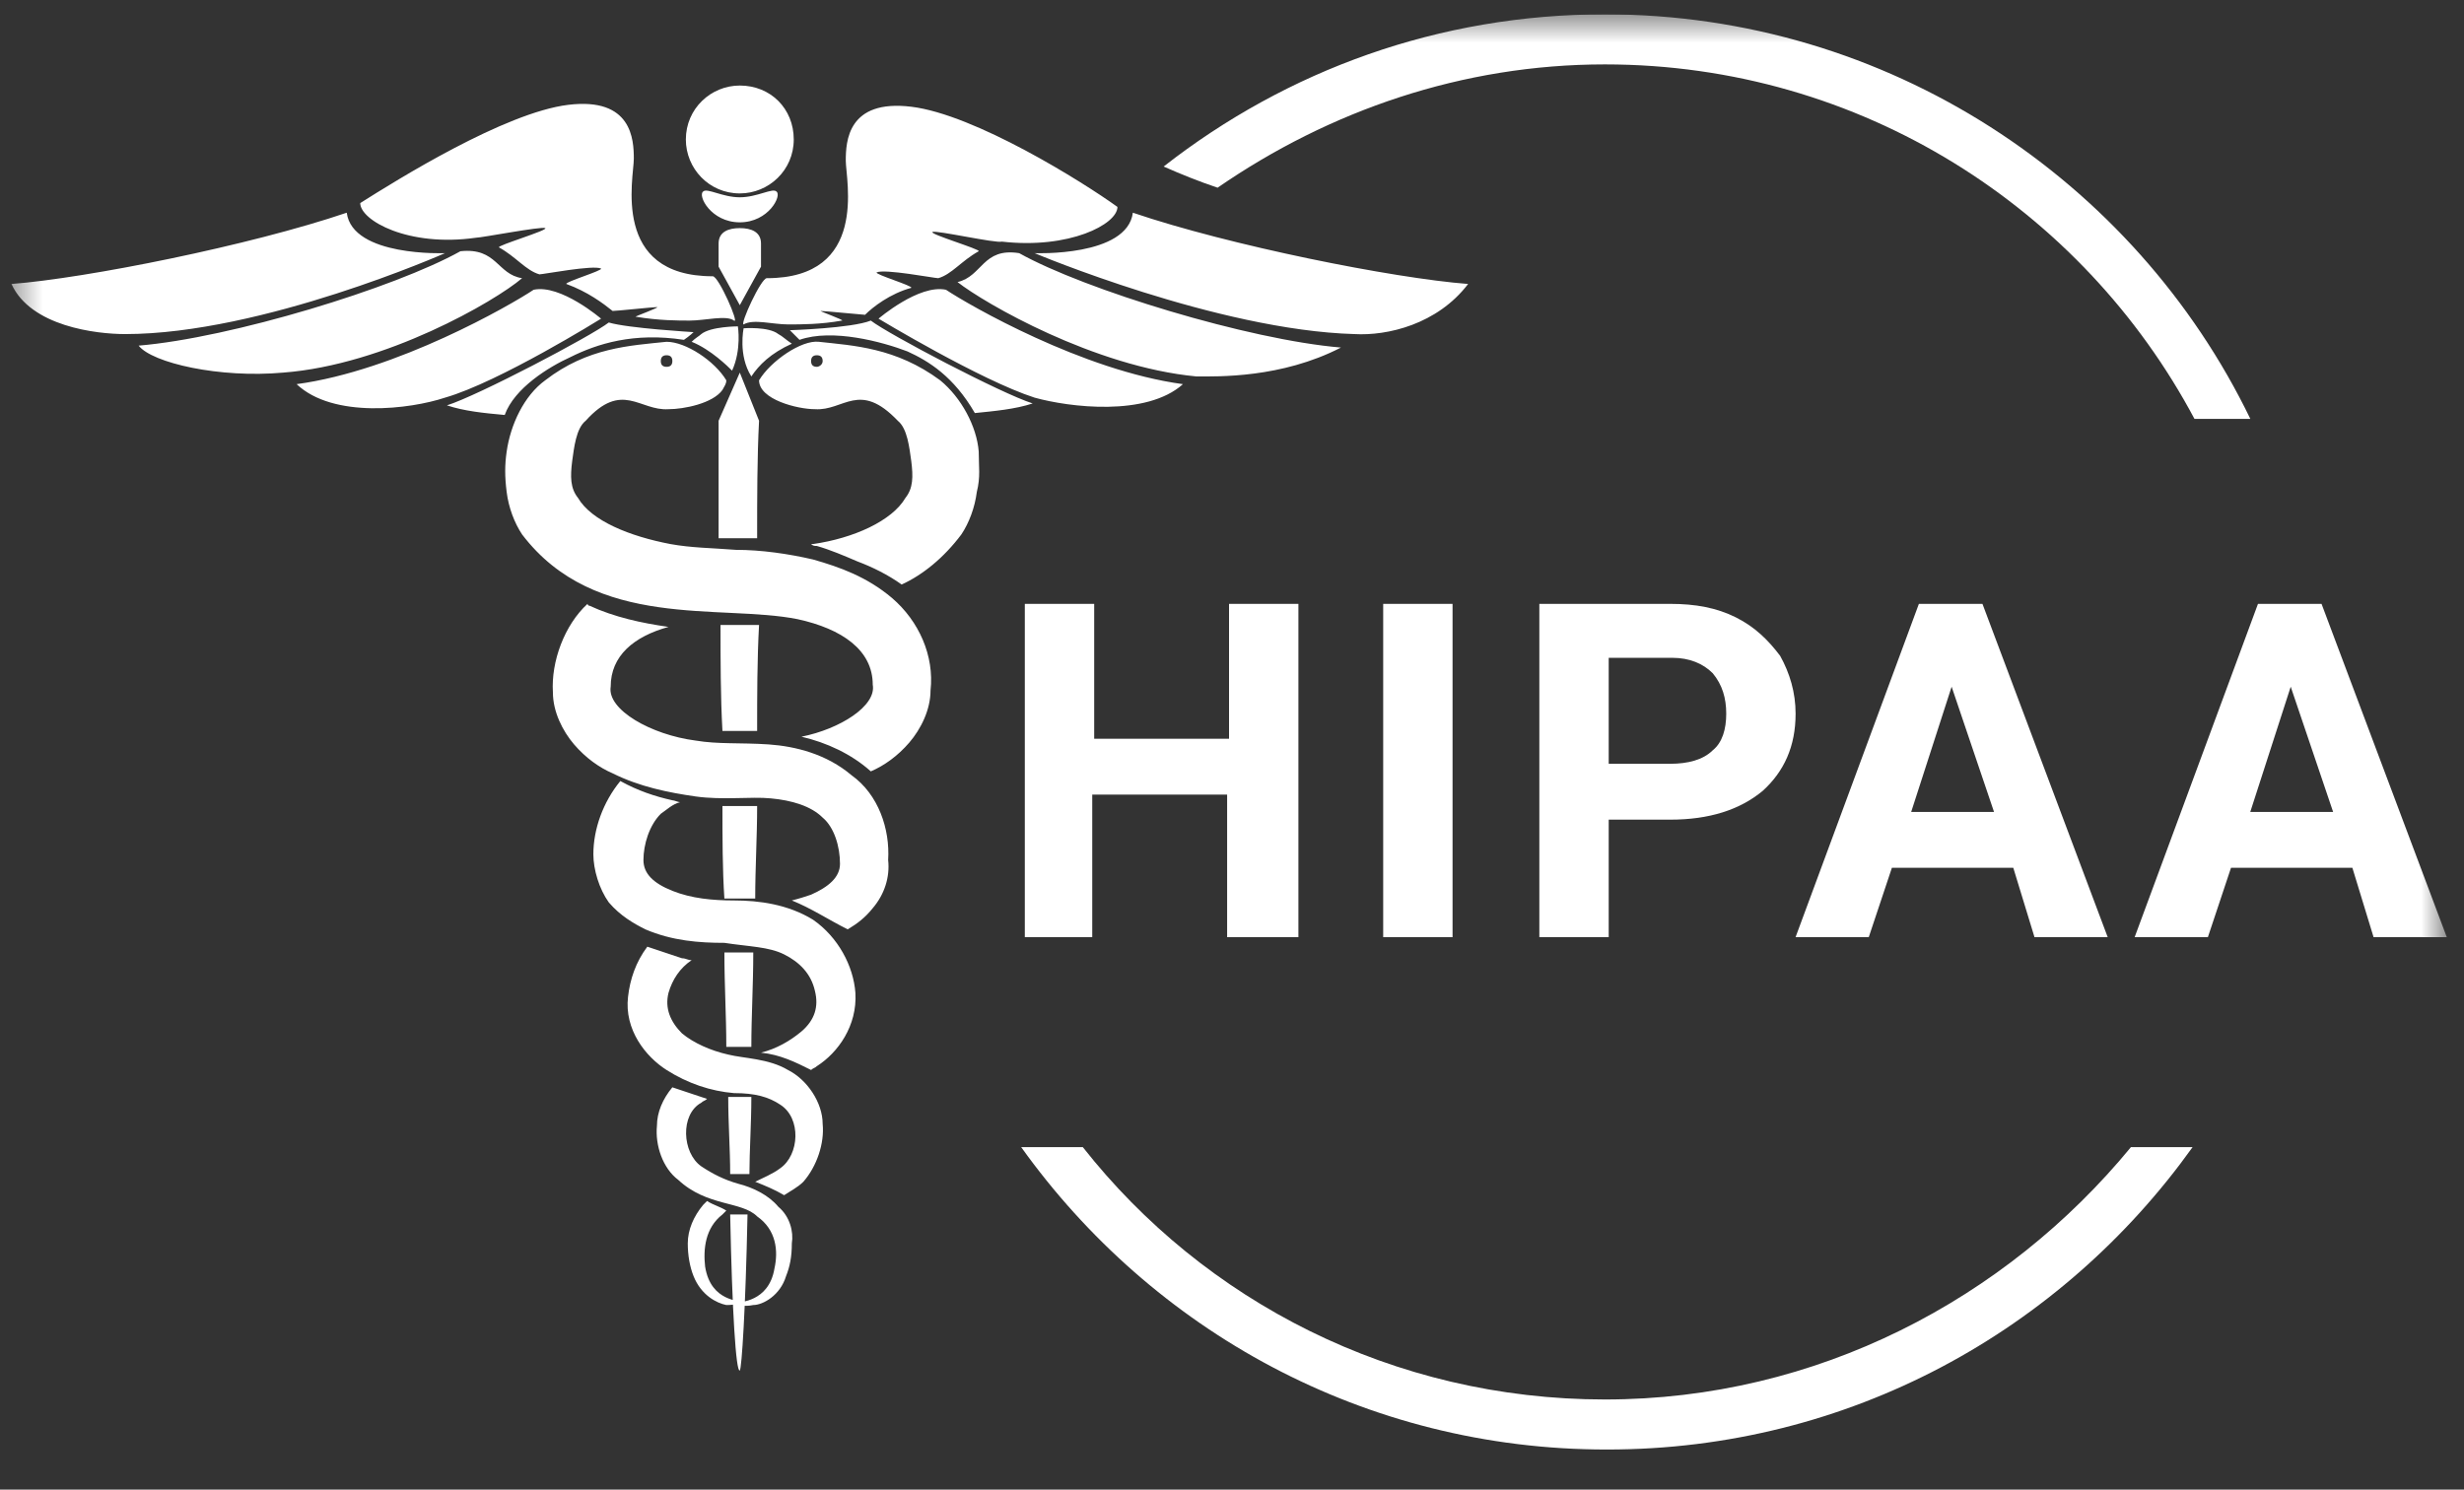
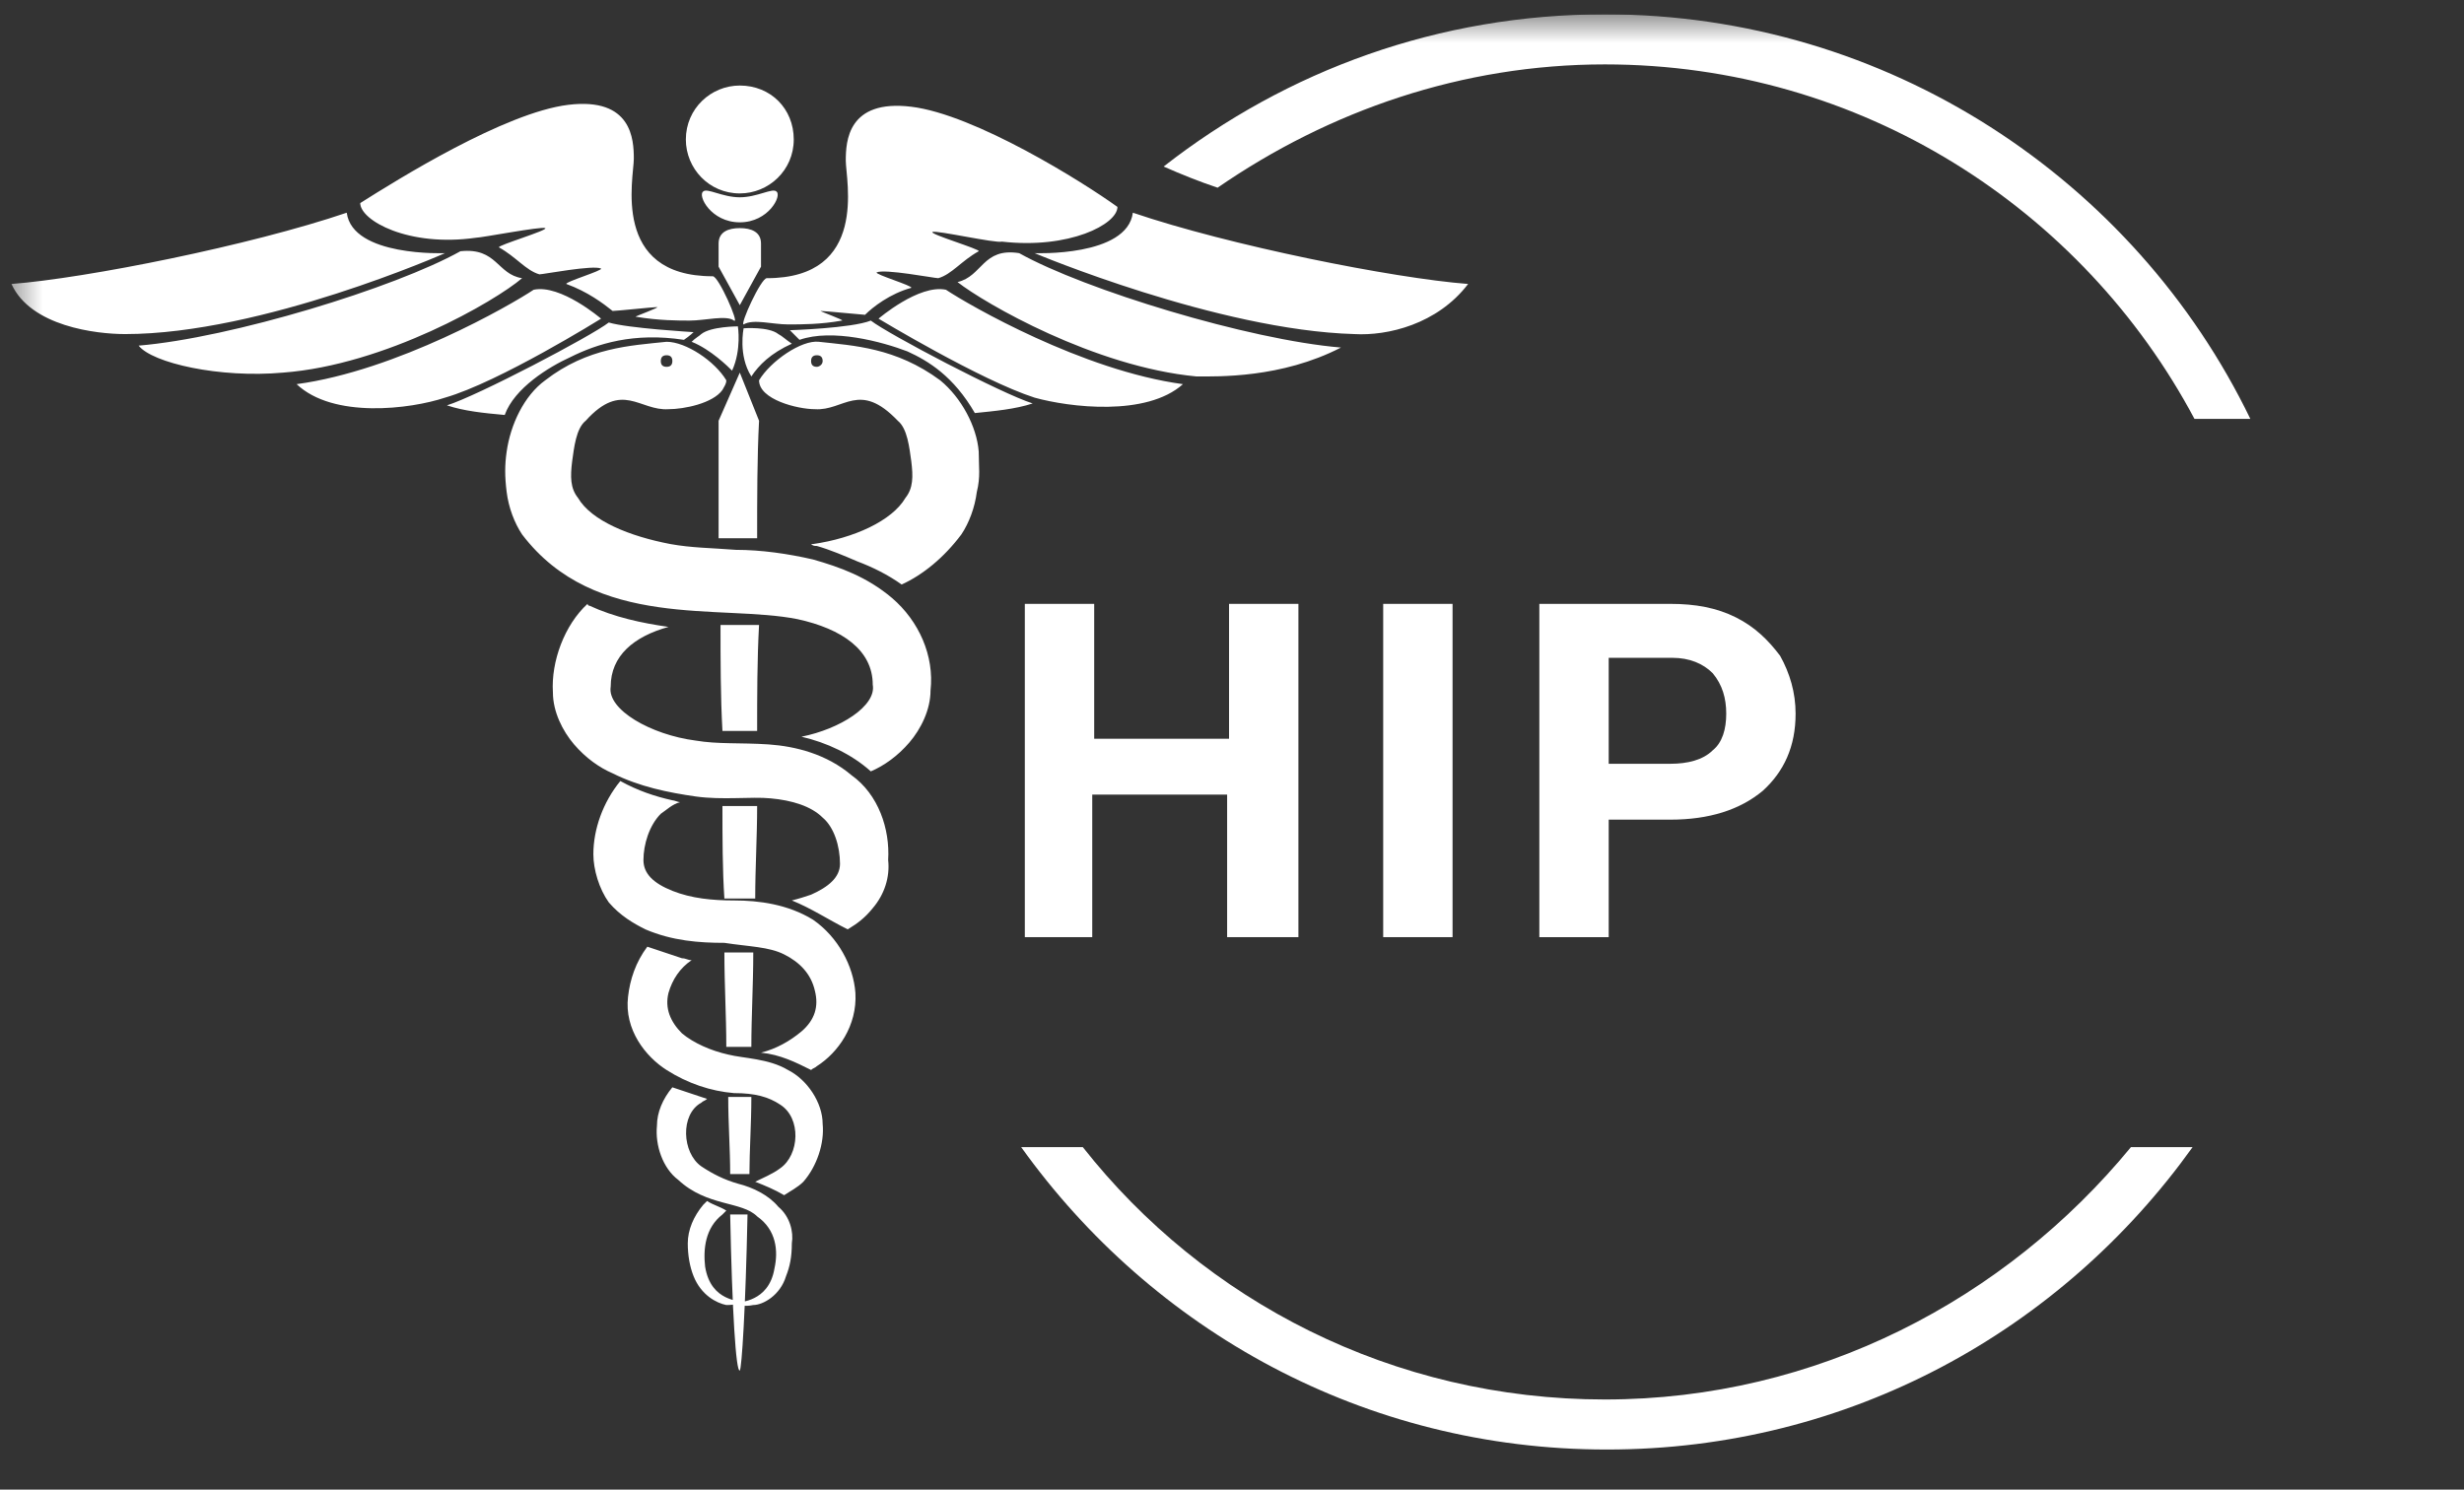
<svg xmlns="http://www.w3.org/2000/svg" fill="none" viewBox="0 0 86 52" height="52" width="86">
  <rect x="0" y="0" width="86" height="52" fill="#333333" stroke="none" />
  <g clip-path="url(#clip0_2032_2876)">
    <mask height="52" width="86" y="0" x="0" maskUnits="userSpaceOnUse" style="mask-type:luminance" id="mask0_2032_2876">
      <path fill="white" d="M85.4 0.5H0.4V51.5H85.4V0.5Z" />
    </mask>
    <g mask="url(#mask0_2032_2876)">
      <path fill="white" d="M56.014 2.248C64.959 2.248 72.692 7.292 76.593 14.623H78.543C74.508 6.283 65.9 0.5 56.014 0.5C50.231 0.5 44.918 2.45 40.614 5.813C41.219 6.082 41.892 6.351 42.497 6.552C46.398 3.862 51.038 2.248 56.014 2.248Z" />
      <path fill="white" d="M56.017 48.853C48.62 48.853 42.029 45.423 37.792 40.043H35.641C40.214 46.432 47.611 50.601 56.084 50.601C64.558 50.601 71.956 46.432 76.528 40.043H74.376C70.005 45.356 63.415 48.853 56.017 48.853Z" />
      <path fill="white" d="M15.532 8.837C15.532 8.837 9.143 11.662 4.368 11.662C3.359 11.662 1.073 11.393 0.4 9.913C3.023 9.711 8.739 8.568 12.102 7.425C12.304 8.972 15.532 8.837 15.532 8.837ZM16.07 8.77C13.783 10.048 8.067 11.796 4.839 12.065C5.31 12.67 7.663 13.208 9.883 13.007C13.447 12.738 17.28 10.518 18.222 9.711C17.347 9.577 17.347 8.635 16.07 8.77ZM18.625 10.115C17.818 10.653 13.85 12.939 10.353 13.41C11.631 14.621 14.321 14.284 15.532 13.881C17.415 13.343 20.979 11.124 20.979 11.124C20.979 11.124 19.567 9.913 18.625 10.115ZM21.248 11.258C20.642 11.729 16.675 13.814 15.599 14.15C16.204 14.351 16.877 14.419 17.616 14.486C17.953 13.545 19.163 12.805 19.903 12.469C20.844 11.998 22.122 11.594 23.871 11.863C24.072 11.729 24.207 11.594 24.207 11.594C24.207 11.594 21.92 11.46 21.248 11.258ZM24.476 11.662C24.409 11.729 24.274 11.796 24.14 11.931C24.812 12.2 25.417 12.805 25.552 12.939C25.888 12.2 25.754 11.393 25.754 11.393C25.754 11.393 24.812 11.393 24.476 11.662ZM24.879 9.644C21.315 9.644 22.122 6.214 22.122 5.542C22.122 4.869 22.055 3.39 19.836 3.659C17.616 3.928 13.85 6.282 12.573 7.089C12.573 7.694 14.254 8.635 16.608 8.299C16.809 8.299 18.894 7.896 19.029 7.963C19.163 8.03 17.347 8.568 17.415 8.635C18.02 8.972 18.356 9.442 18.827 9.577C18.961 9.577 20.71 9.241 20.979 9.375C21.046 9.442 19.701 9.846 19.768 9.913C20.508 10.182 21.046 10.586 21.382 10.855C21.517 10.855 22.795 10.72 22.929 10.72C23.064 10.72 22.122 11.056 22.189 11.056C22.996 11.191 23.669 11.191 24.072 11.191C24.61 11.191 25.35 10.989 25.619 11.191C25.821 11.325 25.081 9.644 24.879 9.644ZM51.241 9.913C48.618 9.711 42.902 8.568 39.54 7.425C39.338 8.972 36.11 8.837 36.11 8.837C36.11 8.837 42.499 11.527 47.273 11.662C48.417 11.729 50.165 11.325 51.241 9.913ZM46.803 12.132C43.575 11.863 37.859 10.115 35.572 8.837C34.294 8.635 34.294 9.644 33.42 9.846C34.361 10.586 38.195 12.805 41.759 13.141C42.499 13.141 44.718 13.208 46.803 12.132ZM30.663 11.124C30.663 11.124 34.227 13.276 36.11 13.881C37.321 14.217 40.011 14.553 41.288 13.41C37.791 12.939 33.824 10.653 33.017 10.115C32.075 9.913 30.663 11.124 30.663 11.124ZM27.569 11.527C27.569 11.527 27.704 11.662 27.905 11.863C29.049 11.46 30.797 11.931 31.672 12.267C32.411 12.603 33.286 13.141 34.025 14.419C34.698 14.351 35.438 14.284 36.043 14.083C34.967 13.746 30.999 11.662 30.394 11.191C29.721 11.46 27.569 11.527 27.569 11.527ZM25.955 11.46C25.955 11.46 25.754 12.401 26.224 13.141C26.493 12.738 26.897 12.334 27.637 11.998C27.435 11.863 27.3 11.729 27.166 11.662C26.83 11.393 25.955 11.46 25.955 11.46ZM31.806 3.726C29.587 3.457 29.52 4.937 29.52 5.609C29.52 6.282 30.327 9.711 26.762 9.711C26.561 9.711 25.821 11.325 25.955 11.325C26.291 11.124 26.964 11.325 27.502 11.325C27.973 11.325 28.645 11.325 29.385 11.191C29.52 11.191 28.578 10.855 28.645 10.855C28.78 10.855 30.125 10.989 30.192 10.989C30.461 10.72 31.066 10.249 31.806 10.048C31.873 9.98 30.528 9.577 30.596 9.51C30.864 9.375 32.613 9.711 32.748 9.711C33.218 9.577 33.554 9.106 34.16 8.77C34.227 8.703 32.411 8.165 32.546 8.097C32.68 8.03 34.765 8.501 34.967 8.434C37.321 8.703 39.002 7.828 39.002 7.223C37.791 6.349 34.025 3.995 31.806 3.726ZM27.368 33.316C27.905 33.585 28.309 33.989 28.444 34.594C28.578 35.132 28.444 35.602 27.973 36.006C27.569 36.342 27.099 36.611 26.561 36.746C27.233 36.813 27.771 37.082 28.309 37.351C28.376 37.284 28.444 37.284 28.511 37.217C29.251 36.746 29.923 35.804 29.856 34.661C29.788 33.719 29.251 32.711 28.376 32.105C27.502 31.568 26.493 31.433 25.619 31.433C24.879 31.433 24.14 31.366 23.467 31.097C22.795 30.828 22.458 30.492 22.458 30.021C22.458 29.483 22.66 28.81 23.064 28.407C23.265 28.272 23.467 28.07 23.736 28.003C23.669 28.003 23.534 27.936 23.467 27.936C22.862 27.802 22.257 27.6 21.651 27.264C21.046 28.003 20.71 28.945 20.71 29.819C20.71 30.357 20.912 31.029 21.248 31.5C21.651 31.971 22.122 32.24 22.526 32.442C23.467 32.845 24.409 32.913 25.283 32.913C26.157 33.047 26.83 33.047 27.368 33.316ZM27.166 42.126C26.83 41.722 26.291 41.453 25.754 41.319C25.283 41.184 24.879 40.983 24.476 40.714C23.803 40.243 23.736 38.898 24.476 38.494C24.543 38.427 24.61 38.427 24.678 38.36C24.274 38.225 23.871 38.091 23.467 37.956C23.131 38.36 22.929 38.831 22.929 39.301C22.862 39.974 23.131 40.781 23.669 41.184C24.678 42.126 25.888 41.924 26.426 42.462C27.099 42.933 27.166 43.672 27.031 44.278C26.83 45.488 25.754 45.421 25.821 45.488C25.821 45.556 25.955 45.623 26.291 45.556C26.628 45.556 27.233 45.219 27.435 44.547C27.569 44.211 27.637 43.874 27.637 43.404C27.704 43 27.569 42.462 27.166 42.126ZM24.61 44.211C24.543 43.605 24.61 42.865 25.215 42.395C25.283 42.328 25.283 42.328 25.35 42.26C25.148 42.126 24.879 42.059 24.678 41.924C24.61 41.991 24.61 41.991 24.543 42.059C24.207 42.462 24.005 42.933 24.005 43.404C24.005 43.807 24.072 44.211 24.207 44.547C24.476 45.219 25.014 45.488 25.35 45.556C25.686 45.556 25.821 45.488 25.821 45.488C25.888 45.354 24.812 45.488 24.61 44.211ZM28.713 39.234C28.713 38.494 28.174 37.687 27.502 37.351C26.83 36.948 25.955 36.948 25.417 36.813C24.812 36.678 24.207 36.41 23.803 36.073C23.4 35.67 23.198 35.199 23.332 34.661C23.467 34.19 23.736 33.787 24.14 33.518C24.005 33.518 23.938 33.451 23.803 33.451C23.4 33.316 22.996 33.182 22.593 33.047C22.189 33.585 21.988 34.19 21.92 34.795C21.786 35.939 22.526 36.88 23.265 37.351C24.005 37.822 24.812 38.091 25.619 38.158C26.359 38.158 26.83 38.292 27.233 38.562C27.973 39.032 27.905 40.31 27.233 40.781C26.964 40.983 26.628 41.117 26.359 41.252C26.695 41.386 27.031 41.521 27.368 41.722C27.569 41.588 27.838 41.453 28.04 41.252C28.511 40.714 28.78 39.907 28.713 39.234ZM29.721 27.062C28.847 26.322 27.771 26.053 26.83 25.986C25.821 25.919 25.081 25.986 24.274 25.851C22.727 25.65 21.181 24.775 21.315 23.968C21.315 22.892 22.122 22.22 23.332 21.884C22.391 21.749 21.45 21.547 20.575 21.144C20.508 21.144 20.508 21.077 20.508 21.077C19.701 21.816 19.23 23.094 19.298 24.17C19.298 24.843 19.634 25.515 20.037 25.986C20.441 26.456 20.912 26.793 21.382 26.995C22.324 27.465 23.332 27.667 24.274 27.802C25.215 27.936 26.224 27.802 26.897 27.869C27.637 27.936 28.309 28.138 28.713 28.541C29.116 28.878 29.318 29.55 29.318 30.155C29.318 30.626 28.914 30.962 28.309 31.231C28.107 31.299 27.905 31.366 27.637 31.433C28.309 31.702 28.914 32.105 29.587 32.442C29.923 32.24 30.192 32.038 30.461 31.702C30.864 31.231 31.066 30.626 30.999 30.021C31.066 28.945 30.663 27.734 29.721 27.062ZM25.821 13.007L25.081 14.688C25.081 16.033 25.081 17.378 25.081 18.79H26.426C26.426 17.378 26.426 15.966 26.493 14.688L25.821 13.007ZM25.821 10.653L26.561 9.308C26.561 9.039 26.561 8.77 26.561 8.501C26.561 8.097 26.224 7.963 25.821 7.963C25.417 7.963 25.081 8.097 25.081 8.501C25.081 8.77 25.081 9.039 25.081 9.308L25.821 10.653ZM25.148 21.816C25.148 23.027 25.148 24.305 25.215 25.515H26.426C26.426 24.305 26.426 23.027 26.493 21.816H25.148ZM25.215 28.138C25.215 29.214 25.215 30.357 25.283 31.366H26.359C26.359 30.29 26.426 29.214 26.426 28.138H25.215ZM26.224 36.544C26.224 35.468 26.291 34.392 26.291 33.249H25.283C25.283 34.392 25.35 35.468 25.35 36.544H26.224ZM26.157 40.983C26.157 40.175 26.224 39.234 26.224 38.292H25.417C25.417 39.234 25.485 40.108 25.485 40.983H26.157ZM25.485 42.395C25.552 45.757 25.686 47.909 25.821 47.842C25.888 47.775 26.023 45.69 26.09 42.395H25.485ZM25.821 2.986C24.812 2.986 23.938 3.793 23.938 4.869C23.938 5.878 24.745 6.752 25.821 6.752C26.83 6.752 27.704 5.945 27.704 4.869C27.704 3.793 26.897 2.986 25.821 2.986ZM25.821 6.887C25.215 6.887 24.678 6.551 24.543 6.685C24.341 6.82 24.812 7.761 25.821 7.761C26.83 7.761 27.3 6.82 27.099 6.685C26.964 6.551 26.426 6.887 25.821 6.887ZM32.478 24.103C32.478 24.775 32.142 25.448 31.739 25.919C31.335 26.389 30.864 26.726 30.394 26.927C29.721 26.322 28.847 25.919 27.973 25.717C29.318 25.448 30.596 24.641 30.461 23.901C30.461 22.691 29.385 21.951 27.838 21.614C25.148 21.077 20.777 22.018 18.222 18.656C17.953 18.252 17.751 17.714 17.684 17.176C17.616 16.638 17.616 16.235 17.684 15.764C17.818 14.822 18.289 13.814 19.029 13.276C20.508 12.132 21.988 12.065 23.265 11.931C23.938 11.931 24.947 12.603 25.35 13.276C25.35 13.41 25.283 13.477 25.215 13.612C24.879 14.083 23.871 14.284 23.332 14.284C22.324 14.351 21.719 13.276 20.441 14.688C20.105 14.957 20.037 15.629 19.97 16.1C19.903 16.638 19.903 17.041 20.172 17.378C20.642 18.185 21.988 18.723 23.4 18.992C24.14 19.126 24.812 19.126 25.686 19.194C26.561 19.194 27.502 19.328 28.376 19.53C29.318 19.799 30.259 20.135 31.134 20.875C32.075 21.682 32.613 22.892 32.478 24.103ZM23.064 12.603C23.064 12.738 23.131 12.805 23.265 12.805C23.4 12.805 23.467 12.738 23.467 12.603C23.467 12.469 23.4 12.401 23.265 12.401C23.131 12.401 23.064 12.469 23.064 12.603ZM34.093 17.176C34.025 17.714 33.824 18.252 33.554 18.656C32.949 19.463 32.21 20.068 31.47 20.404C30.999 20.068 30.461 19.799 29.923 19.597C29.452 19.395 28.982 19.194 28.511 19.059C28.444 19.059 28.376 19.059 28.309 18.992H28.376C29.788 18.79 31.134 18.185 31.604 17.378C31.873 17.041 31.873 16.638 31.806 16.1C31.739 15.629 31.672 14.957 31.335 14.688C29.99 13.276 29.452 14.351 28.444 14.284C27.838 14.284 26.493 13.948 26.493 13.276C26.897 12.603 27.973 11.863 28.578 11.931C29.788 12.065 31.268 12.132 32.815 13.276C33.554 13.881 34.093 14.89 34.16 15.764C34.16 16.302 34.227 16.638 34.093 17.176ZM28.713 12.603C28.713 12.469 28.645 12.401 28.511 12.401C28.376 12.401 28.309 12.469 28.309 12.603C28.309 12.738 28.376 12.805 28.511 12.805C28.578 12.805 28.713 12.738 28.713 12.603Z" />
      <path fill="white" d="M45.251 32.714H42.83V27.738H38.122V32.714H35.769V21.08H38.19V25.788H42.897V21.08H45.318V32.714H45.251Z" />
      <path fill="white" d="M50.698 32.714H48.277V21.08H50.698V32.714Z" />
      <path fill="white" d="M56.148 28.612V32.714H53.727V21.08H58.3C59.174 21.08 59.914 21.215 60.586 21.551C61.258 21.887 61.729 22.358 62.133 22.896C62.469 23.501 62.671 24.174 62.671 24.913C62.671 26.057 62.267 26.931 61.528 27.603C60.721 28.276 59.645 28.612 58.3 28.612H56.148ZM56.148 26.662H58.3C58.905 26.662 59.443 26.527 59.779 26.191C60.115 25.922 60.25 25.451 60.25 24.913C60.25 24.375 60.115 23.905 59.779 23.501C59.443 23.165 58.972 22.963 58.367 22.963H56.148V26.662Z" />
-       <path fill="white" d="M70.269 30.293H66.032L65.225 32.714H62.67L66.974 21.08H69.193L73.564 32.714H71.009L70.269 30.293ZM66.705 28.343H69.597L68.117 23.972L66.705 28.343Z" />
-       <path fill="white" d="M82.104 30.293H77.868L77.061 32.714H74.505L78.809 21.08H81.028L85.399 32.714H82.844L82.104 30.293ZM78.54 28.343H81.432L79.952 23.972L78.54 28.343Z" />
    </g>
  </g>
  <defs>
    <clipPath id="clip0_2032_2876">
      <rect transform="translate(0 0.5)" fill="white" height="51" width="86" />
    </clipPath>
  </defs>
</svg>